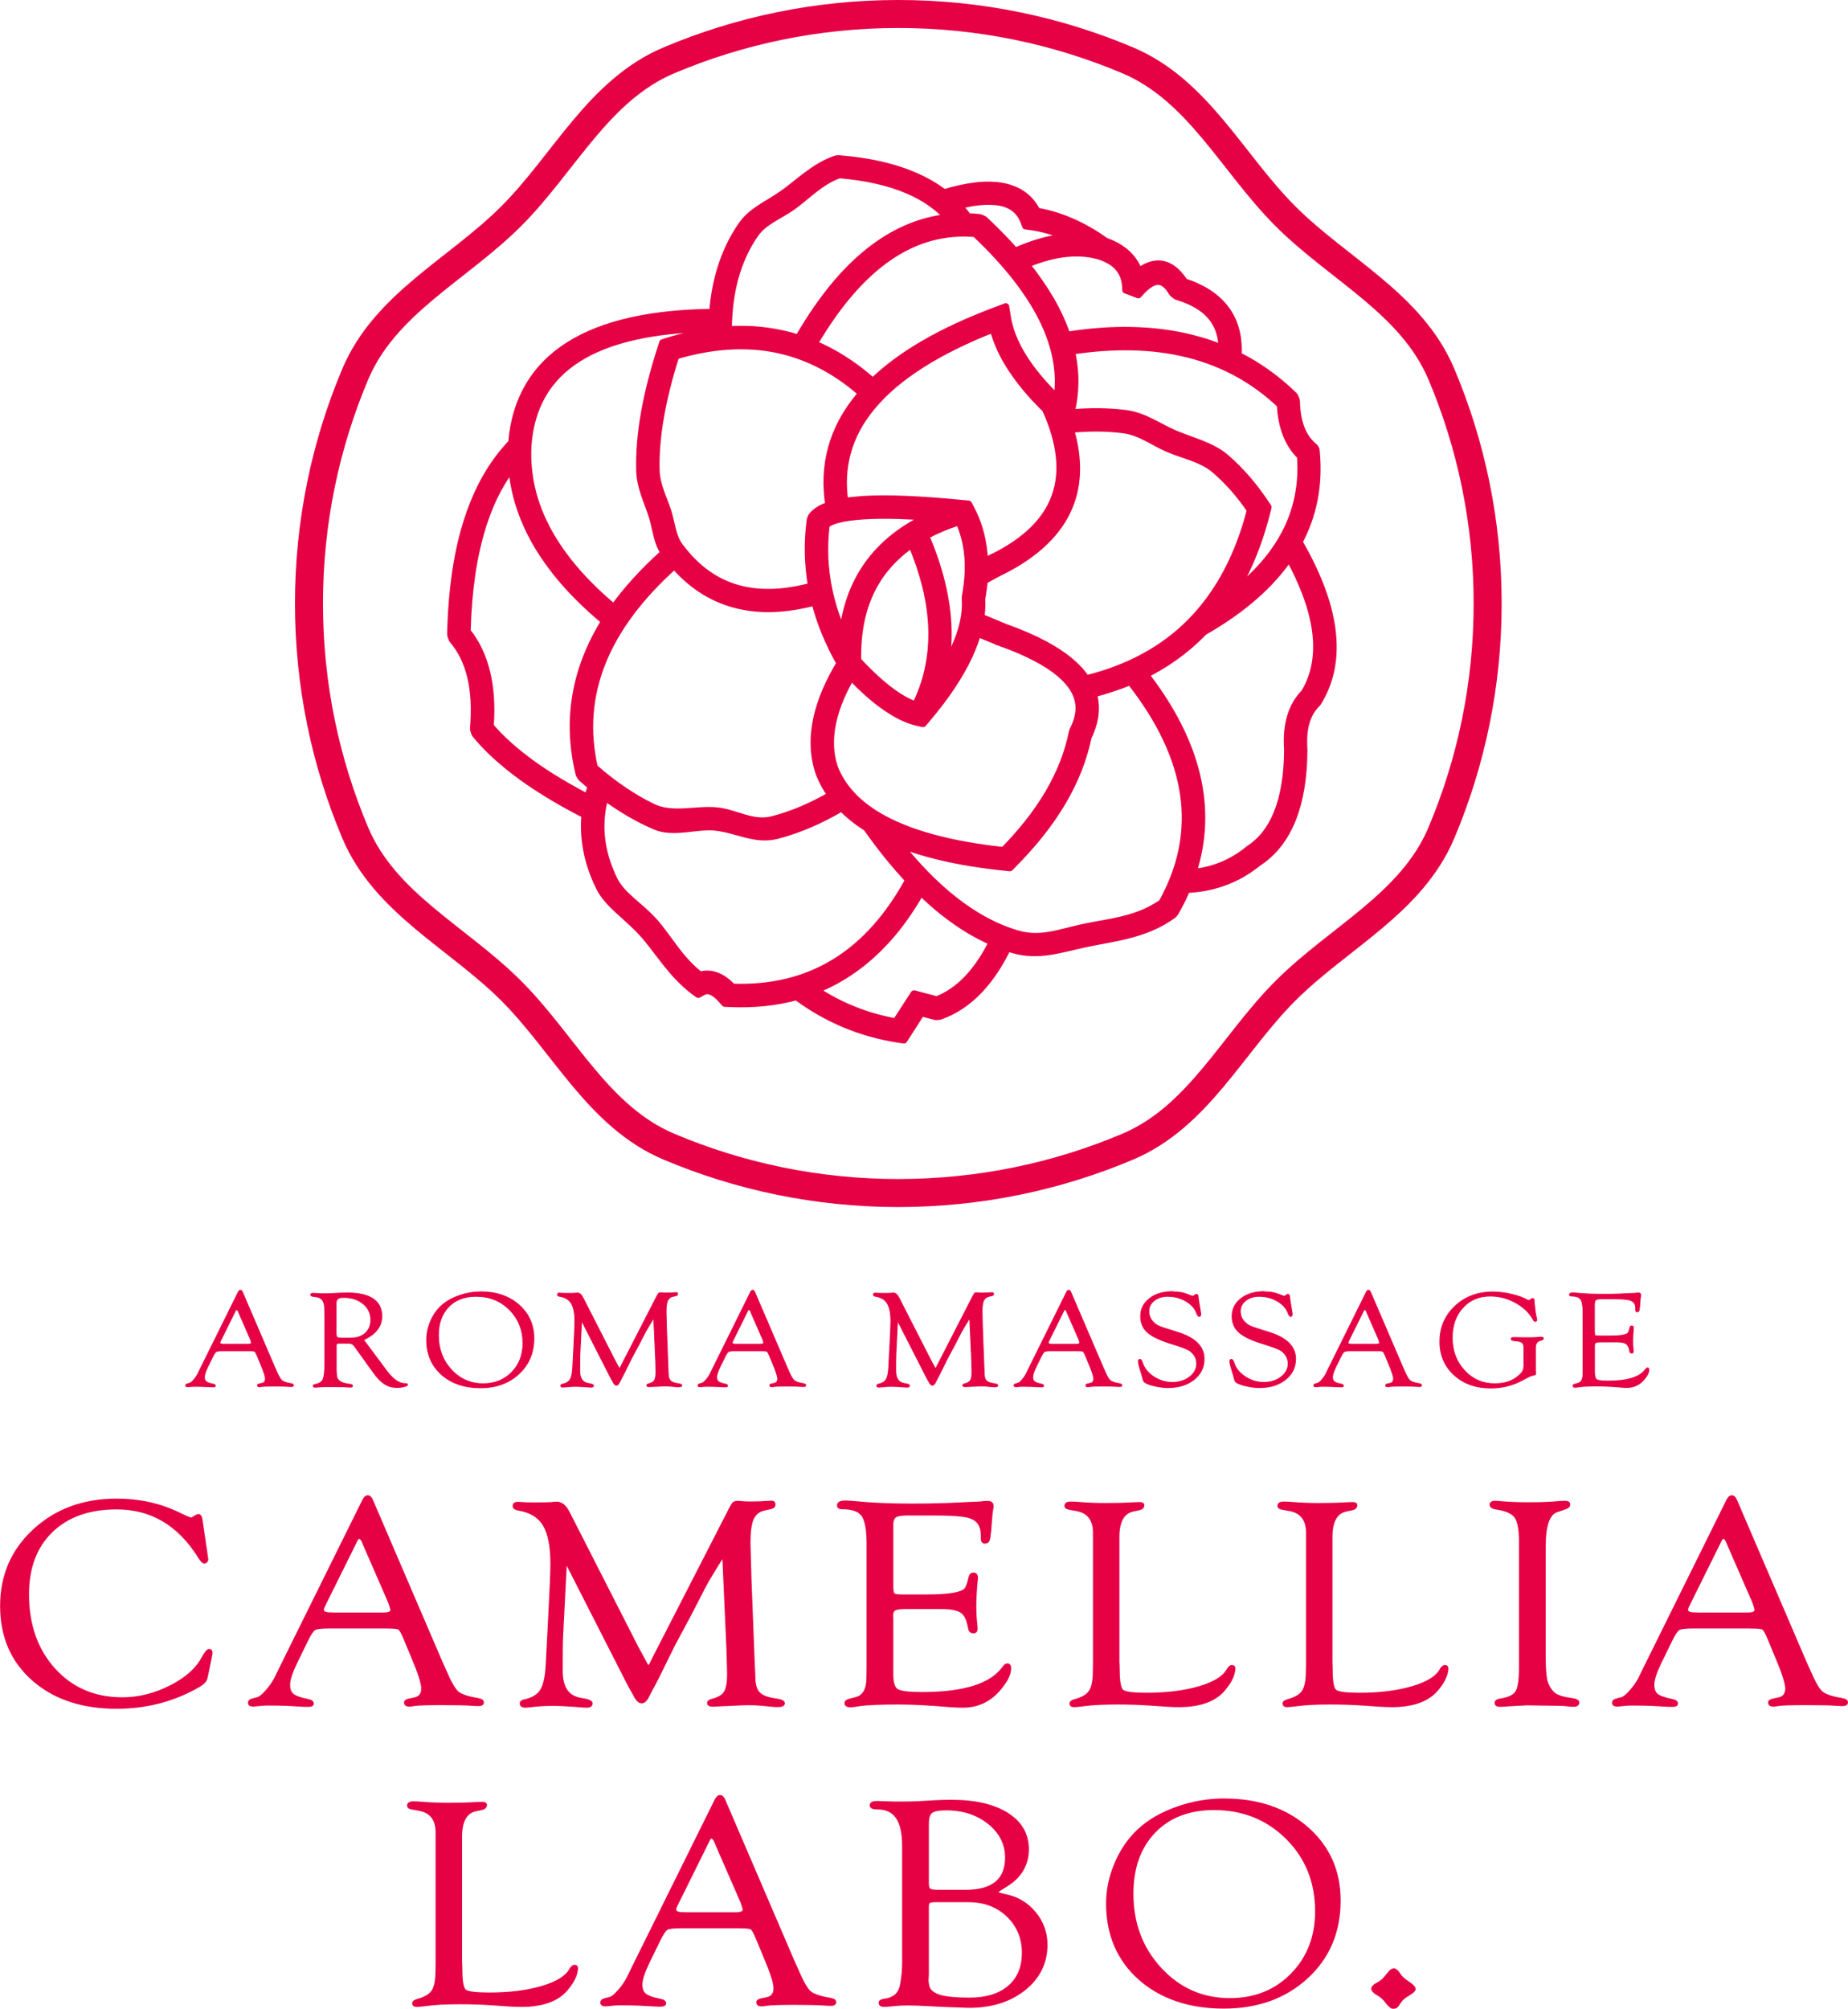
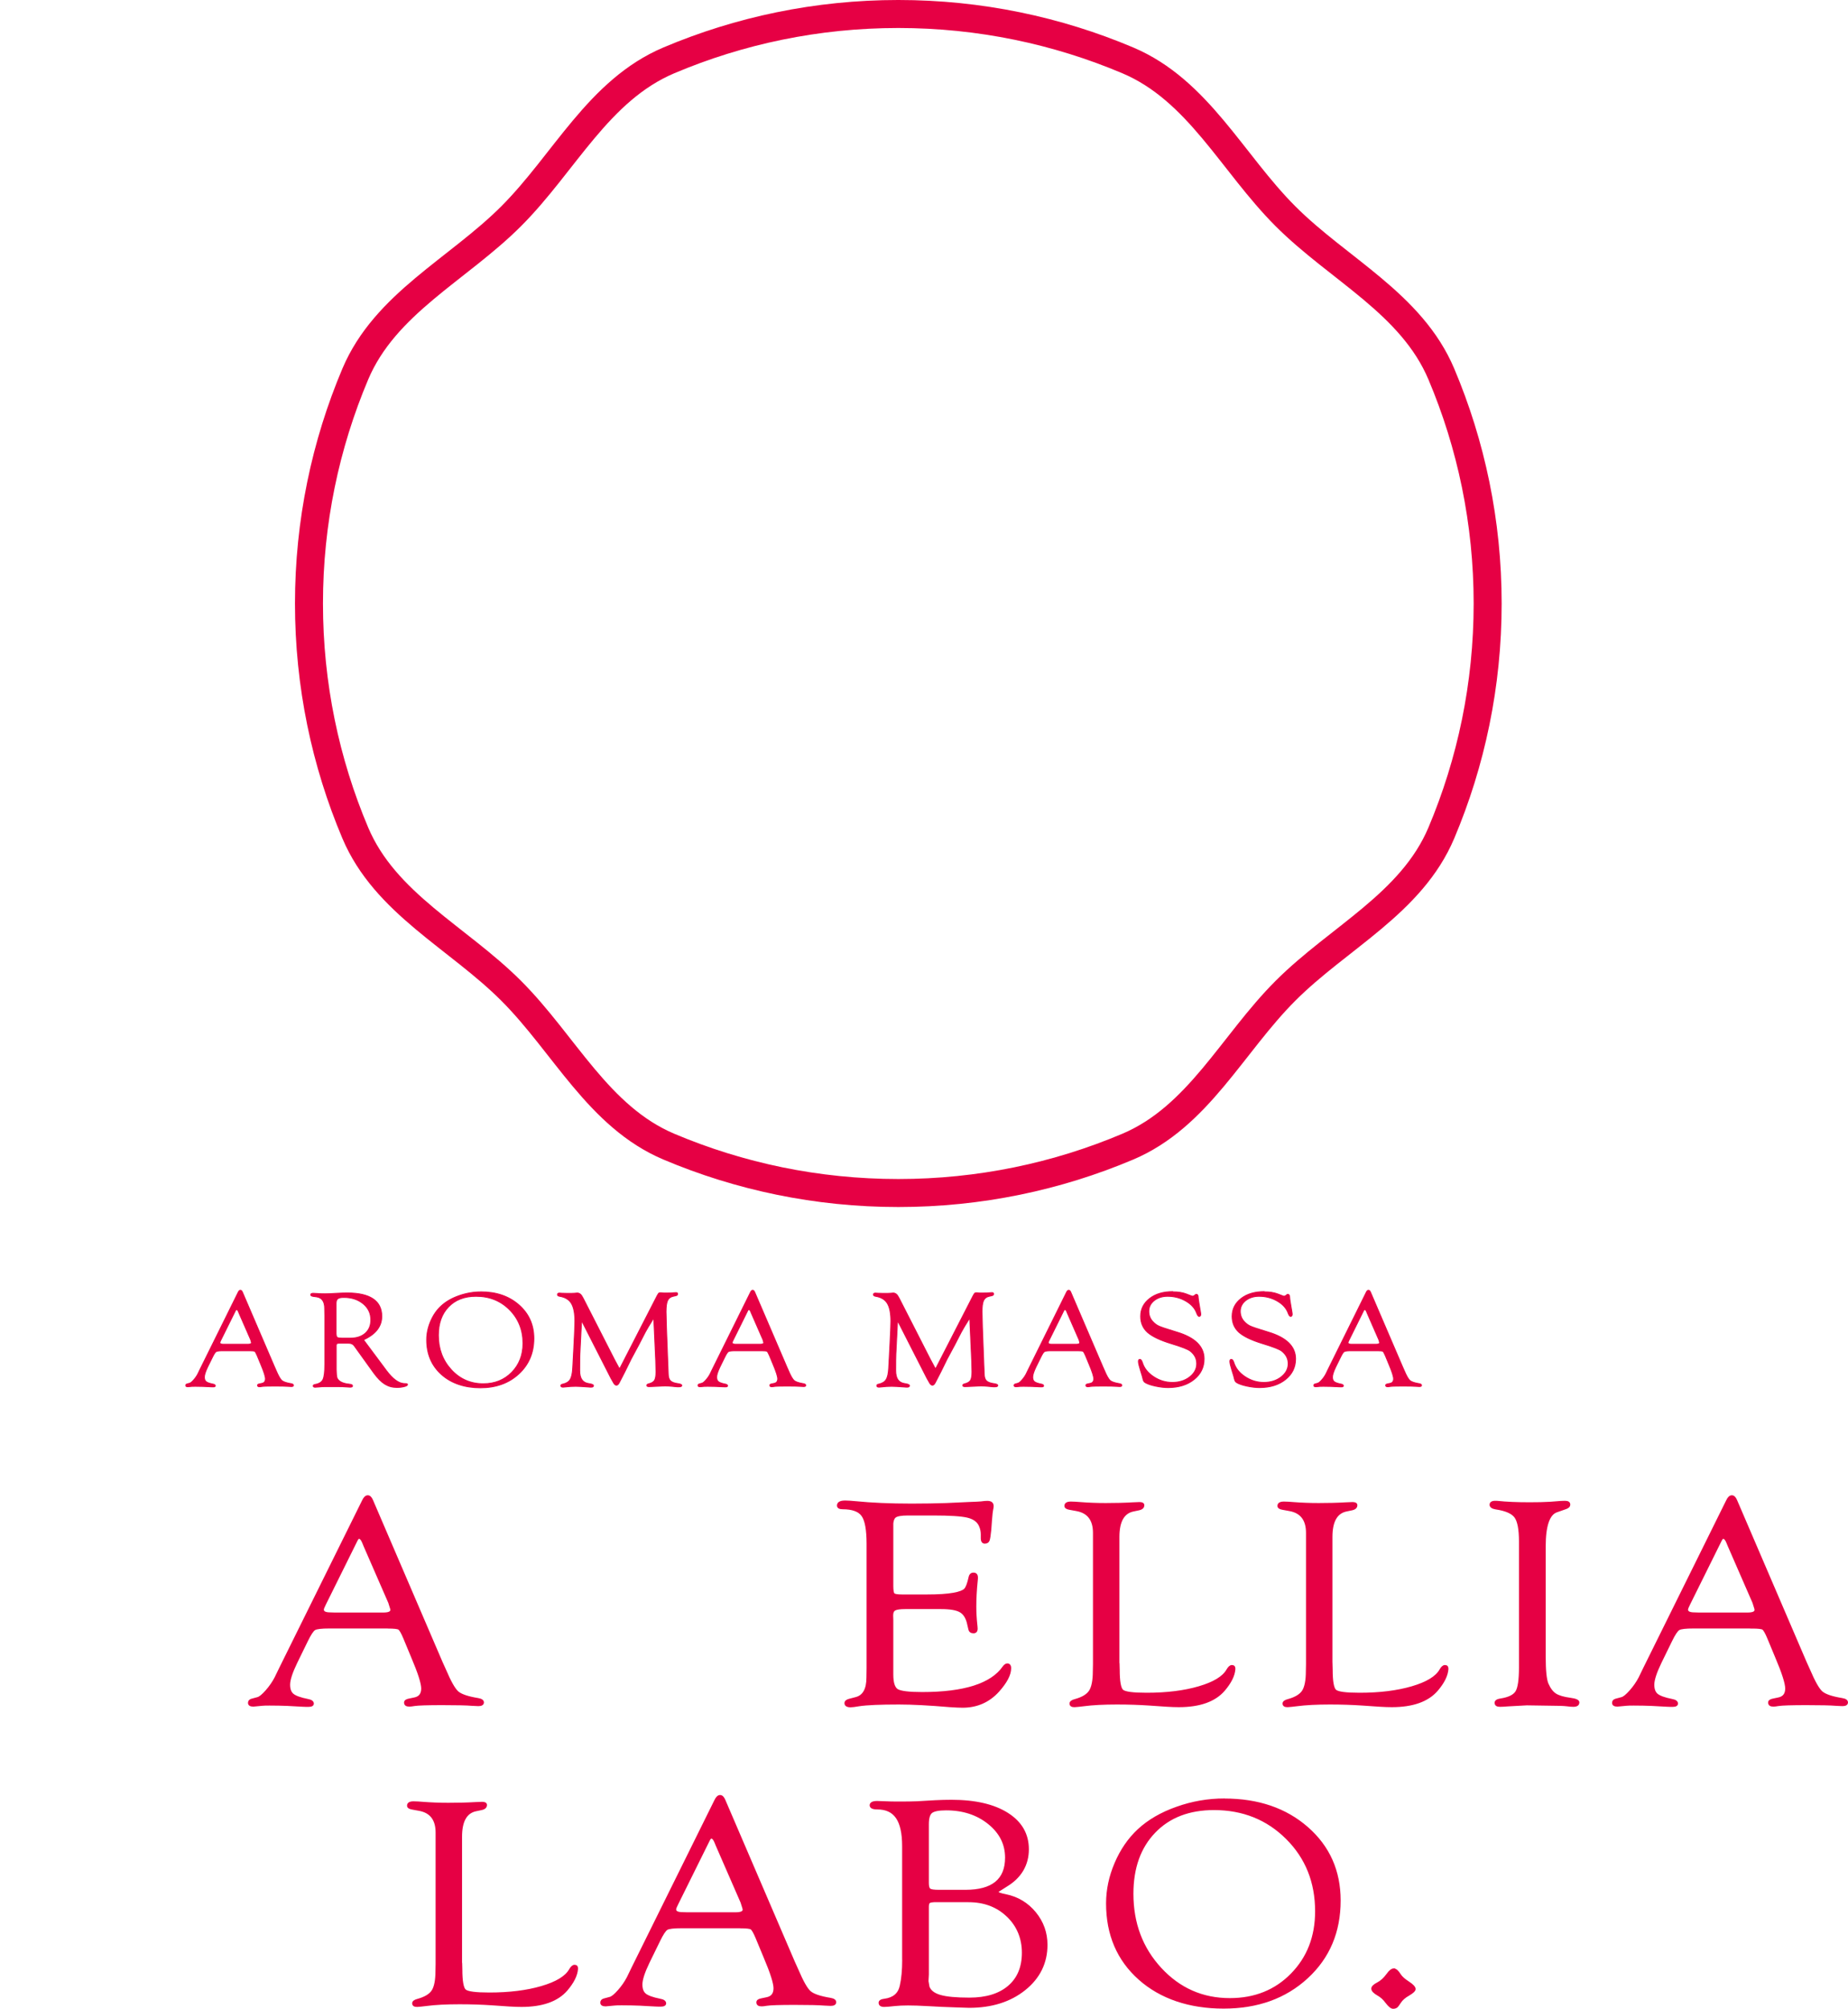
<svg xmlns="http://www.w3.org/2000/svg" id="_イヤー_2" viewBox="0 0 264.06 286.98">
  <defs>
    <style>.cls-1{stroke-width:.29px;}.cls-1,.cls-2,.cls-3{fill:#e60044;}.cls-1,.cls-2,.cls-3,.cls-4{stroke:#e60044;}.cls-1,.cls-2,.cls-4{stroke-miterlimit:10;}.cls-2{stroke-width:.13px;}.cls-3{stroke-linecap:round;stroke-linejoin:round;stroke-width:.99px;}.cls-4{fill:none;stroke-width:4px;}</style>
  </defs>
  <g id="_イヤー_1のコピー">
    <g>
      <g>
-         <path class="cls-1" d="M28.81,217.24l.74,5.03,.07,.52-.07,.21c-.08,.13-.19,.2-.35,.21-.18,.01-.46-.28-.83-.88-2.88-4.57-6.78-6.86-11.7-6.86-3.92,0-7.02,1.1-9.28,3.29s-3.39,5.18-3.39,8.98c0,4.37,1.26,7.94,3.77,10.71,2.52,2.77,5.75,4.15,9.71,4.15,2.31,0,4.58-.56,6.81-1.68,2.23-1.12,3.78-2.48,4.64-4.08,.4-.74,.71-1.12,.92-1.14,.25-.01,.37,.12,.37,.4l-.02,.23-.09,.46-.53,2.57-.09,.38c-.06,.36-.42,.74-1.08,1.13-3.55,2.05-7.46,3.08-11.74,3.08-4.95,0-8.94-1.33-11.97-4-3.03-2.67-4.54-6.18-4.54-10.54s1.57-7.98,4.7-10.86c3.14-2.88,7.07-4.33,11.81-4.33,3.24,0,6.23,.66,8.95,1.99l.92,.44,.37,.15,.39,.13c.08,0,.19-.06,.35-.17,.34-.22,.57-.34,.69-.34,.25,0,.41,.27,.48,.8Z" />
        <path class="cls-1" d="M55.42,232.48h-8.35c-1.14,0-1.84,.08-2.12,.25-.28,.17-.65,.73-1.11,1.68l-1.51,3.09c-.68,1.41-1.02,2.46-1.02,3.15s.18,1.13,.54,1.43c.36,.29,1.07,.55,2.13,.76,.46,.08,.7,.25,.72,.49,.02,.23-.2,.35-.64,.35-.17,0-.43,0-.78-.02l-2.21-.12c-.74-.03-1.59-.05-2.55-.05-.44,0-.79,0-1.03,.03-.78,.08-1.21,.12-1.29,.12-.41,0-.62-.13-.62-.39,0-.23,.13-.38,.39-.45l.85-.23c.31-.08,.72-.42,1.25-1.02,.52-.59,.95-1.21,1.29-1.86l.67-1.38,11.85-23.94c.2-.42,.42-.63,.67-.63s.45,.2,.62,.61l9.92,23.09,.51,1.13c.72,1.69,1.32,2.75,1.8,3.16,.48,.41,1.44,.74,2.91,.98,.48,.08,.71,.25,.69,.51-.02,.23-.23,.35-.65,.35-.14,0-.43-.01-.88-.04-.8-.07-2.22-.1-4.27-.1s-3.47,.04-4.01,.13c-.32,.06-.56,.08-.71,.08-.4,0-.6-.14-.6-.43,0-.22,.19-.36,.58-.43l.72-.15c.77-.14,1.15-.62,1.15-1.43,0-.74-.47-2.22-1.41-4.43l-1.15-2.77c-.32-.77-.58-1.21-.76-1.33-.18-.12-.71-.18-1.57-.18Zm.28-3.38l-3.62-8.3-.18-.44c-.18-.45-.38-.68-.6-.69-.11-.01-.23,.12-.37,.4l-4.5,9.08c-.2,.39-.3,.65-.3,.78,0,.36,.35,.54,1.06,.54l.62,.02h6.96c.77,0,1.15-.17,1.15-.52,0-.1-.04-.26-.12-.48l-.12-.38Z" />
-         <path class="cls-1" d="M103.31,222.31c-1.31,2.08-2.18,3.53-2.61,4.34l-2.06,4-2.36,4.4c-.12,.25-.77,1.56-1.94,3.94-.48,.98-.89,1.78-1.25,2.41-.2,.38-.34,.64-.42,.8-.3,.66-.63,.98-.98,.98s-.72-.34-1.05-1.03c-.06-.13-.28-.51-.65-1.15l-.46-.88-8.67-17.01-.53,10.38c-.05,.85-.07,2.56-.07,5.12s.95,3.82,2.86,4.09c.94,.14,1.41,.34,1.41,.62,0,.32-.22,.47-.67,.47-.29,0-.58-.01-.85-.04-1.72-.14-3.05-.21-3.98-.21-1.12,0-2.19,.06-3.22,.19-.31,.04-.54,.06-.71,.06-.46,0-.69-.15-.69-.45,0-.23,.18-.38,.55-.45,1.12-.24,1.91-.71,2.35-1.43,.45-.71,.72-1.93,.81-3.65l.32-6.08c.23-4.41,.35-7.19,.35-8.35,0-2.49-.36-4.33-1.08-5.53-.72-1.2-1.93-1.93-3.62-2.21-.46-.07-.69-.24-.69-.51,0-.3,.19-.45,.58-.45,.14,0,.39,.01,.76,.04,.21,.03,.74,.04,1.57,.04,1.26,0,2.06-.01,2.4-.04,.35-.04,.64-.06,.85-.06,.66,0,1.21,.44,1.66,1.32l.25,.48,9.61,18.85,1.18,2.16c.17,.36,.29,.55,.37,.55,.09,0,.21-.13,.35-.4l.28-.57,.21-.42,10.83-21.11c.23-.45,.4-.72,.52-.83,.12-.1,.32-.16,.61-.16,.12,0,.46,.03,1.01,.08,.2,.01,.45,.02,.76,.02,.97,0,1.74-.03,2.33-.08,.28-.01,.5-.03,.67-.04,.31-.01,.46,.12,.46,.41,0,.26-.15,.42-.46,.49l-.99,.23c-.78,.17-1.33,.61-1.65,1.31-.32,.71-.47,1.87-.47,3.48l.14,5.06,.44,11.4,.12,2.65c0,1.06,.22,1.83,.65,2.29,.43,.46,1.21,.77,2.35,.92,.81,.11,1.22,.29,1.22,.55,0,.27-.28,.41-.85,.41-.17,0-.36,0-.58-.02l-1.79-.17c-.6-.06-1.24-.08-1.93-.08-.48,0-1.23,.03-2.25,.09-1.6,.08-2.52,.12-2.76,.12-.45,0-.67-.12-.67-.37,0-.22,.19-.37,.58-.47,.91-.22,1.51-.59,1.82-1.09,.31-.5,.46-1.39,.46-2.64l-.09-3.42-.6-13.33Z" />
        <path class="cls-1" d="M127.5,218.08v8.46c0,.65,.07,1.04,.2,1.17,.13,.13,.53,.2,1.19,.2h3.55c1.61,0,2.89-.08,3.83-.25,.83-.15,1.37-.36,1.61-.61,.25-.25,.47-.84,.67-1.76,.08-.35,.28-.52,.59-.5,.3,.01,.45,.2,.45,.56,0,.1,0,.25-.03,.46-.14,1.35-.2,2.59-.2,3.7,0,.85,.05,1.69,.14,2.53,.03,.28,.05,.48,.05,.61,0,.35-.15,.52-.45,.52-.33,0-.53-.15-.59-.46l-.14-.59c-.18-.94-.55-1.57-1.1-1.91-.55-.34-1.49-.5-2.81-.5h-5.09c-.75,0-1.25,.07-1.51,.21s-.38,.42-.38,.84l.02,.69v7.73c0,1.19,.23,1.93,.7,2.23,.47,.29,1.65,.44,3.56,.44,6.03,0,9.91-1.24,11.63-3.71,.17-.24,.35-.36,.52-.38,.28-.01,.43,.17,.43,.54,0,.91-.56,1.98-1.68,3.24-1.35,1.5-3.06,2.26-5.12,2.26-.45,0-1.05-.03-1.8-.08-2.94-.25-5.37-.38-7.29-.38-2.69,0-4.59,.08-5.7,.25-.58,.1-.98,.15-1.2,.15-.49,0-.74-.15-.74-.45,0-.23,.2-.4,.6-.49l.88-.23c1.11-.28,1.66-1.26,1.66-2.94l.02-1.36v-17.74c0-2-.24-3.35-.73-4.04-.48-.69-1.43-1.04-2.83-1.04-.45,0-.67-.13-.67-.39,0-.38,.35-.57,1.04-.57,.38,0,.9,.04,1.54,.1,2.2,.22,4.84,.34,7.93,.34,1.88,0,3.54-.03,4.98-.08l3.27-.15c.91-.03,1.46-.06,1.66-.08,.42-.06,.72-.08,.92-.08,.51,0,.76,.2,.76,.61,0,.12-.02,.29-.07,.48-.05,.2-.11,.75-.18,1.67l-.09,1.23c-.08,.81-.16,1.31-.24,1.51-.08,.2-.25,.31-.52,.32-.3,.01-.45-.2-.45-.63v-.54c0-.45-.09-.87-.28-1.28-.29-.63-.88-1.05-1.77-1.26-.89-.21-2.52-.31-4.9-.31h-3.61c-.95,0-1.57,.11-1.84,.33-.28,.22-.41,.7-.41,1.44Z" />
        <path class="cls-1" d="M159.83,237.78l.02,.73c0,1.68,.18,2.67,.53,2.98,.35,.31,1.51,.46,3.46,.46,2.88,0,5.38-.31,7.49-.93,2.12-.62,3.47-1.44,4.05-2.46,.22-.38,.43-.57,.65-.57,.25,0,.36,.14,.35,.42-.06,.92-.56,1.93-1.5,3.03-1.32,1.52-3.47,2.28-6.44,2.28-.49,0-1.06-.02-1.71-.06l-2.49-.17c-1.46-.1-3.01-.15-4.64-.15-1.89,0-3.48,.08-4.76,.25-.54,.07-.97,.11-1.29,.13-.38,.01-.58-.11-.58-.37,0-.22,.21-.38,.63-.49,1.07-.29,1.78-.72,2.15-1.29,.36-.57,.55-1.52,.55-2.87l.02-.97v-18.77c0-1.86-.83-2.95-2.49-3.25l-1.04-.19c-.37-.07-.55-.2-.55-.41,0-.31,.26-.47,.78-.47,.35,0,.84,.03,1.45,.08,1.04,.08,2.22,.13,3.52,.13,1.41,0,2.69-.03,3.84-.1,.58-.03,.91-.04,.99-.04,.37,0,.55,.1,.55,.31,0,.3-.22,.5-.67,.59l-.81,.17c-1.38,.31-2.08,1.56-2.08,3.76v18.25Z" />
        <path class="cls-1" d="M190.26,237.78l.02,.73c0,1.68,.18,2.67,.53,2.98,.35,.31,1.51,.46,3.46,.46,2.88,0,5.38-.31,7.5-.93s3.47-1.44,4.05-2.46c.21-.38,.43-.57,.65-.57,.25,0,.36,.14,.35,.42-.06,.92-.56,1.93-1.5,3.03-1.32,1.52-3.47,2.28-6.44,2.28-.49,0-1.06-.02-1.71-.06l-2.49-.17c-1.46-.1-3.01-.15-4.64-.15-1.89,0-3.48,.08-4.76,.25-.54,.07-.97,.11-1.29,.13-.38,.01-.58-.11-.58-.37,0-.22,.21-.38,.63-.49,1.07-.29,1.78-.72,2.15-1.29,.36-.57,.55-1.52,.55-2.87l.02-.97v-18.77c0-1.86-.83-2.95-2.49-3.25l-1.04-.19c-.37-.07-.55-.2-.55-.41,0-.31,.26-.47,.78-.47,.35,0,.84,.03,1.45,.08,1.04,.08,2.22,.13,3.52,.13,1.41,0,2.69-.03,3.84-.1,.58-.03,.91-.04,.99-.04,.37,0,.55,.1,.55,.31,0,.3-.22,.5-.67,.59l-.81,.17c-1.38,.31-2.08,1.56-2.08,3.76v18.25Z" />
        <path class="cls-1" d="M220.72,220.92v15.72c0,1.96,.13,3.26,.39,3.89,.31,.71,.69,1.22,1.14,1.51,.45,.29,1.16,.5,2.13,.63,.77,.1,1.15,.27,1.15,.51,0,.33-.24,.49-.71,.49-.23,0-.52-.02-.88-.07-.48-.06-1.29-.09-2.44-.09l-3.34-.05-2.72,.15c-.45,.04-.81,.06-1.11,.06-.42,0-.62-.14-.62-.43,0-.25,.24-.4,.71-.47,1.17-.18,1.92-.55,2.26-1.1,.34-.55,.51-1.72,.51-3.5v-17.97c0-1.74-.22-2.9-.66-3.51-.44-.6-1.37-1.01-2.8-1.22-.48-.08-.72-.25-.74-.49-.02-.3,.21-.45,.67-.45,.12,0,.26,0,.42,.02,1.12,.12,2.61,.19,4.47,.19,1.14,0,2.11-.02,2.93-.07l1.55-.12c.29-.02,.48-.02,.58-.02,.42,0,.62,.13,.62,.39s-.2,.43-.6,.55l-1.2,.42c-1.14,.39-1.71,2.07-1.71,5.02Z" />
        <path class="cls-1" d="M250.35,232.48h-8.35c-1.14,0-1.84,.08-2.12,.25-.28,.17-.65,.73-1.11,1.68l-1.51,3.09c-.68,1.41-1.02,2.46-1.02,3.15s.18,1.13,.54,1.43c.36,.29,1.07,.55,2.13,.76,.46,.08,.7,.25,.71,.49,.02,.23-.2,.35-.64,.35-.17,0-.43,0-.78-.02l-2.21-.12c-.74-.03-1.59-.05-2.55-.05-.44,0-.79,0-1.04,.03-.78,.08-1.21,.12-1.29,.12-.41,0-.62-.13-.62-.39,0-.23,.13-.38,.39-.45l.85-.23c.31-.08,.72-.42,1.25-1.02,.52-.59,.95-1.21,1.29-1.86l.67-1.38,11.85-23.94c.2-.42,.42-.63,.67-.63s.45,.2,.62,.61l9.92,23.09,.51,1.13c.72,1.69,1.32,2.75,1.8,3.16,.48,.41,1.44,.74,2.91,.98,.48,.08,.71,.25,.69,.51-.02,.23-.23,.35-.65,.35-.14,0-.43-.01-.88-.04-.8-.07-2.22-.1-4.27-.1s-3.47,.04-4.01,.13c-.32,.06-.56,.08-.71,.08-.4,0-.6-.14-.6-.43,0-.22,.19-.36,.58-.43l.71-.15c.77-.14,1.15-.62,1.15-1.43,0-.74-.47-2.22-1.41-4.43l-1.15-2.77c-.32-.77-.58-1.21-.76-1.33s-.71-.18-1.57-.18Zm.28-3.38l-3.62-8.3-.18-.44c-.18-.45-.38-.68-.6-.69-.11-.01-.23,.12-.37,.4l-4.5,9.08c-.2,.39-.3,.65-.3,.78,0,.36,.35,.54,1.06,.54l.62,.02h6.96c.77,0,1.15-.17,1.15-.52,0-.1-.04-.26-.12-.48l-.12-.38Z" />
        <path class="cls-1" d="M65.9,280.6l.02,.73c0,1.68,.18,2.67,.53,2.98,.35,.31,1.51,.46,3.46,.46,2.88,0,5.38-.31,7.49-.93,2.12-.62,3.47-1.44,4.05-2.46,.22-.38,.43-.57,.65-.57,.25,0,.36,.14,.35,.42-.06,.92-.56,1.93-1.5,3.03-1.32,1.52-3.47,2.28-6.44,2.28-.49,0-1.06-.02-1.71-.06l-2.49-.17c-1.46-.1-3.01-.15-4.64-.15-1.89,0-3.48,.08-4.76,.25-.54,.07-.97,.11-1.29,.13-.38,.01-.58-.11-.58-.37,0-.22,.21-.38,.63-.49,1.07-.29,1.78-.72,2.15-1.29,.36-.57,.55-1.52,.55-2.87l.02-.97v-18.77c0-1.86-.83-2.95-2.49-3.25l-1.04-.19c-.37-.07-.55-.2-.55-.41,0-.31,.26-.47,.78-.47,.35,0,.84,.03,1.45,.08,1.04,.08,2.22,.13,3.52,.13,1.41,0,2.69-.03,3.84-.1,.58-.03,.91-.04,.99-.04,.37,0,.55,.1,.55,.31,0,.3-.22,.5-.67,.59l-.81,.17c-1.38,.31-2.08,1.56-2.08,3.76v18.25Z" />
        <path class="cls-1" d="M105.76,275.3h-8.35c-1.14,0-1.84,.08-2.12,.25-.28,.17-.65,.73-1.11,1.68l-1.51,3.09c-.68,1.41-1.02,2.46-1.02,3.15s.18,1.13,.54,1.43c.36,.29,1.07,.55,2.13,.76,.46,.08,.7,.25,.72,.49,.02,.23-.2,.35-.64,.35-.17,0-.43,0-.78-.02l-2.21-.12c-.74-.03-1.59-.05-2.55-.05-.44,0-.79,0-1.03,.03-.78,.08-1.21,.12-1.29,.12-.41,0-.62-.13-.62-.39,0-.23,.13-.38,.39-.45l.85-.23c.31-.08,.72-.42,1.25-1.02,.52-.59,.95-1.21,1.29-1.86l.67-1.38,11.85-23.94c.2-.42,.42-.63,.67-.63s.45,.2,.62,.61l9.92,23.09,.51,1.13c.72,1.69,1.32,2.75,1.8,3.16,.48,.41,1.44,.74,2.91,.98,.48,.08,.71,.25,.69,.51-.02,.23-.23,.35-.65,.35-.14,0-.43-.01-.88-.04-.8-.07-2.22-.1-4.27-.1s-3.47,.04-4.01,.13c-.32,.06-.56,.08-.71,.08-.4,0-.6-.14-.6-.43,0-.22,.19-.36,.58-.43l.72-.15c.77-.14,1.15-.62,1.15-1.43,0-.74-.47-2.22-1.41-4.43l-1.15-2.77c-.32-.77-.58-1.21-.76-1.33-.18-.12-.71-.18-1.57-.18Zm.28-3.38l-3.62-8.3-.18-.44c-.18-.45-.38-.68-.6-.69-.11-.01-.23,.12-.37,.4l-4.5,9.08c-.2,.39-.3,.65-.3,.78,0,.36,.35,.54,1.06,.54l.62,.02h6.96c.77,0,1.15-.17,1.15-.52,0-.1-.04-.26-.12-.48l-.12-.38Z" />
        <path class="cls-1" d="M129.05,279.93v-16.21c0-1.85-.3-3.21-.9-4.08-.6-.88-1.53-1.31-2.79-1.31-.63,0-.95-.15-.95-.45s.31-.47,.92-.47c.12,0,.51,.01,1.18,.04,.46,.03,1.1,.04,1.91,.04,1.14,0,2.01-.01,2.63-.04l2.58-.15c.81-.04,1.58-.06,2.31-.06,3.4,0,6.07,.62,8.01,1.85,1.94,1.23,2.92,2.92,2.92,5.08s-1.01,3.95-3.04,5.18l-.99,.63c-.23,.13-.34,.23-.32,.31,.02,.14,.42,.29,1.2,.44,1.69,.35,3.08,1.19,4.17,2.51,1.09,1.33,1.64,2.85,1.64,4.57,0,2.57-1.04,4.69-3.12,6.36-2.08,1.67-4.73,2.5-7.94,2.5l-1.78-.06-2.14-.08-1.87-.1c-1.23-.07-2.21-.1-2.93-.1s-1.34,.03-1.84,.08c-.74,.08-1.26,.13-1.57,.13-.43,0-.65-.15-.65-.45,0-.23,.23-.38,.69-.43,1.31-.17,2.08-.83,2.33-1.97,.23-1.01,.35-2.25,.35-3.74Zm4.8-8.36c-.55,0-.9,.05-1.05,.14s-.22,.31-.22,.66v9.67l-.05,.96,.14,.82c.22,.6,.77,1.03,1.67,1.29,.9,.26,2.29,.39,4.17,.39,2.42,0,4.3-.58,5.64-1.73,1.34-1.15,2.01-2.76,2.01-4.83s-.74-3.88-2.21-5.27c-1.47-1.4-3.32-2.09-5.56-2.09h-4.55Zm.3-1.47h3.81c3.87,0,5.8-1.58,5.8-4.74,0-1.94-.82-3.58-2.47-4.91-1.65-1.33-3.68-1.99-6.1-1.99-1.06,0-1.76,.14-2.1,.41-.34,.27-.51,.84-.51,1.71v8.41c0,.49,.09,.8,.27,.92,.18,.13,.61,.19,1.31,.19Z" />
        <path class="cls-1" d="M174.96,257.06c4.81,0,8.76,1.35,11.84,4.05,3.08,2.7,4.62,6.16,4.62,10.38,0,4.47-1.55,8.14-4.66,11-3.11,2.86-7.08,4.29-11.92,4.29s-8.98-1.37-12.05-4.11c-3.07-2.74-4.6-6.33-4.6-10.77,0-1.93,.4-3.84,1.21-5.73s1.89-3.47,3.26-4.75c1.44-1.34,3.27-2.41,5.49-3.19,2.21-.79,4.48-1.18,6.8-1.18Zm-1.49,1.36c-3.57,0-6.41,1.09-8.51,3.28-2.1,2.18-3.15,5.12-3.15,8.82,0,4.23,1.34,7.79,4.03,10.7,2.69,2.9,5.98,4.35,9.89,4.35,3.57,0,6.52-1.18,8.84-3.55,2.32-2.37,3.49-5.36,3.49-8.99,0-4.17-1.39-7.65-4.18-10.43-2.79-2.78-6.26-4.18-10.41-4.18Z" />
        <path class="cls-1" d="M199.19,281.34c.25,0,.53,.26,.85,.77,.23,.35,.63,.7,1.19,1.06,.6,.39,.9,.71,.9,.96,0,.21-.28,.48-.85,.81-.57,.32-.97,.67-1.22,1.06l-.32,.46c-.15,.24-.38,.35-.67,.35-.25,0-.57-.26-.96-.77-.35-.49-.76-.86-1.22-1.11-.54-.31-.8-.59-.8-.86,0-.24,.25-.49,.76-.75s.96-.68,1.38-1.25c.35-.5,.67-.75,.96-.75Z" />
      </g>
      <g>
        <path class="cls-2" d="M35.7,192.95h-3.84c-.52,0-.85,.04-.98,.12-.13,.08-.3,.34-.51,.77l-.7,1.42c-.31,.65-.47,1.14-.47,1.45s.08,.52,.25,.66c.17,.14,.49,.25,.98,.35,.21,.04,.32,.11,.33,.23,0,.11-.09,.16-.3,.16-.08,0-.2,0-.36-.01l-1.02-.05c-.34-.01-.73-.02-1.18-.02-.2,0-.36,0-.48,.01-.36,.04-.56,.05-.59,.05-.19,0-.29-.06-.29-.18,0-.11,.06-.17,.18-.21l.39-.11c.14-.04,.33-.19,.57-.47,.24-.27,.44-.56,.59-.85l.31-.64,5.46-11.03c.09-.19,.19-.29,.31-.29s.21,.09,.29,.28l4.57,10.64,.23,.52c.33,.78,.61,1.27,.83,1.46,.22,.19,.67,.34,1.34,.45,.22,.04,.33,.12,.32,.24,0,.11-.11,.16-.3,.16-.06,0-.2,0-.4-.02-.37-.03-1.02-.05-1.97-.05s-1.6,.02-1.85,.06c-.15,.03-.26,.04-.33,.04-.18,0-.28-.07-.28-.2,0-.1,.09-.17,.27-.2l.33-.07c.35-.06,.53-.28,.53-.66,0-.34-.22-1.02-.65-2.04l-.53-1.28c-.15-.35-.27-.56-.35-.61s-.33-.08-.72-.08Zm.13-1.55l-1.67-3.82-.08-.2c-.08-.21-.18-.31-.28-.32-.05,0-.11,.05-.17,.18l-2.07,4.18c-.09,.18-.14,.3-.14,.36,0,.17,.16,.25,.49,.25h3.49c.35,0,.53-.07,.53-.23,0-.04-.02-.12-.05-.22l-.05-.17Z" />
        <path class="cls-2" d="M51.92,191.37l2.93,3.93,.34,.46c.91,1.21,1.74,1.83,2.51,1.88l.34,.02c.13,0,.19,.05,.18,.14,0,.1-.16,.19-.47,.27-.31,.08-.66,.12-1.05,.12-.64,0-1.21-.16-1.72-.48-.51-.32-1.02-.84-1.55-1.56l-2.64-3.67-.15-.21c-.17-.26-.45-.4-.83-.4h-1.41l-.23,.04c-.08,.04-.13,.15-.13,.31v3.41c.01,.56,.04,.93,.1,1.14,.06,.2,.2,.39,.43,.55,.3,.22,.78,.36,1.41,.42,.25,.03,.39,.1,.39,.22,.01,.13-.1,.19-.35,.19-.1,0-.31-.01-.63-.04-.29-.03-.74-.04-1.35-.04h-1.57c-.24,0-.53,.01-.87,.05-.28,.03-.47,.04-.57,.04-.18,0-.27-.07-.27-.2,0-.09,.09-.16,.27-.19,.57-.1,.94-.33,1.12-.7,.18-.37,.27-1.1,.27-2.19v-6.94l-.02-1.01c0-1.01-.39-1.57-1.16-1.68l-.5-.07c-.23-.04-.34-.11-.34-.23,0-.13,.12-.2,.36-.2,.06,0,.3,.01,.74,.04,.25,.02,.57,.03,.95,.03,.33,0,.88-.02,1.67-.07,.57-.03,1.07-.05,1.5-.05,1.63,0,2.86,.28,3.69,.84,.83,.56,1.24,1.39,1.24,2.49,0,1.45-.87,2.57-2.62,3.36Zm-3.12-.21h1.2c.93,0,1.66-.23,2.19-.7s.8-1.1,.8-1.91c0-.94-.36-1.71-1.09-2.31s-1.65-.91-2.77-.91c-.42,0-.71,.06-.87,.19s-.24,.35-.24,.68v4.25c.01,.3,.05,.5,.14,.58,.09,.08,.3,.12,.62,.12Z" />
        <path class="cls-2" d="M68.7,184.54c2.22,0,4.03,.62,5.45,1.87,1.42,1.25,2.13,2.84,2.13,4.78,0,2.06-.72,3.75-2.15,5.07-1.43,1.32-3.26,1.98-5.49,1.98s-4.14-.63-5.55-1.89c-1.41-1.26-2.12-2.91-2.12-4.96,0-.89,.19-1.77,.56-2.64,.37-.87,.87-1.6,1.5-2.18,.67-.62,1.51-1.11,2.53-1.47,1.02-.36,2.06-.55,3.13-.55Zm-.69,.63c-1.64,0-2.95,.5-3.92,1.51-.97,1.01-1.45,2.36-1.45,4.06,0,1.95,.62,3.59,1.85,4.93s2.76,2,4.56,2c1.64,0,3-.54,4.07-1.63,1.07-1.09,1.61-2.47,1.61-4.14,0-1.92-.64-3.52-1.92-4.81-1.28-1.28-2.88-1.92-4.79-1.92Z" />
        <path class="cls-2" d="M93.42,188.26c-.6,.96-1,1.62-1.2,2l-.95,1.84-1.09,2.03c-.06,.12-.35,.72-.89,1.81-.22,.45-.41,.82-.57,1.11-.09,.17-.16,.3-.19,.37-.14,.3-.29,.45-.45,.45s-.33-.16-.48-.47c-.03-.06-.13-.23-.3-.53l-.21-.41-3.99-7.83-.24,4.78c-.02,.39-.03,1.18-.03,2.36s.44,1.76,1.32,1.88c.43,.06,.65,.16,.65,.28,0,.14-.1,.22-.31,.22-.13,0-.26,0-.39-.02-.79-.06-1.4-.1-1.83-.1-.52,0-1.01,.03-1.48,.09-.14,.02-.25,.03-.33,.03-.21,0-.32-.07-.32-.21,0-.11,.08-.18,.25-.21,.52-.11,.88-.33,1.08-.66,.21-.33,.33-.89,.37-1.68l.15-2.8c.11-2.03,.16-3.31,.16-3.85,0-1.15-.17-2-.5-2.55-.33-.55-.89-.89-1.67-1.02-.21-.03-.32-.11-.32-.24,0-.14,.09-.21,.27-.21,.06,0,.18,0,.35,.02,.1,.01,.34,.02,.72,.02,.58,0,.95,0,1.1-.02,.16-.02,.29-.03,.39-.03,.3,0,.56,.2,.76,.61l.12,.22,4.43,8.68,.54,1c.08,.17,.13,.25,.17,.25,.04,0,.1-.06,.16-.18l.13-.26,.1-.19,4.99-9.72c.11-.21,.19-.33,.24-.38,.05-.05,.15-.07,.28-.07,.06,0,.21,.01,.47,.04,.09,0,.21,0,.35,0,.45,0,.8-.01,1.07-.04,.13,0,.23-.01,.31-.02,.14,0,.21,.06,.21,.19,0,.12-.07,.2-.21,.23l-.46,.11c-.36,.08-.61,.28-.76,.6-.15,.33-.22,.86-.22,1.6l.06,2.33,.2,5.25,.05,1.22c0,.49,.1,.84,.3,1.05,.2,.21,.56,.35,1.08,.42,.38,.05,.56,.14,.56,.26s-.13,.19-.39,.19c-.08,0-.17,0-.27,0l-.83-.08c-.28-.03-.57-.04-.89-.04-.22,0-.57,.01-1.04,.04-.73,.04-1.16,.05-1.27,.05-.21,0-.31-.06-.31-.17,0-.1,.09-.17,.27-.22,.42-.1,.7-.27,.84-.5,.14-.23,.21-.64,.21-1.22l-.04-1.58-.28-6.14Z" />
        <path class="cls-2" d="M108.9,192.95h-3.84c-.52,0-.85,.04-.98,.12-.13,.08-.3,.34-.51,.77l-.7,1.42c-.31,.65-.47,1.14-.47,1.45s.08,.52,.25,.66c.17,.14,.49,.25,.98,.35,.21,.04,.32,.11,.33,.23,0,.11-.09,.16-.3,.16-.08,0-.2,0-.36-.01l-1.02-.05c-.34-.01-.73-.02-1.18-.02-.2,0-.36,0-.48,.01-.36,.04-.56,.05-.59,.05-.19,0-.29-.06-.29-.18,0-.11,.06-.17,.18-.21l.39-.11c.14-.04,.33-.19,.57-.47,.24-.27,.44-.56,.59-.85l.31-.64,5.46-11.03c.09-.19,.19-.29,.31-.29s.21,.09,.29,.28l4.57,10.64,.23,.52c.33,.78,.61,1.27,.83,1.46,.22,.19,.67,.34,1.34,.45,.22,.04,.33,.12,.32,.24,0,.11-.11,.16-.3,.16-.06,0-.2,0-.4-.02-.37-.03-1.02-.05-1.97-.05s-1.6,.02-1.85,.06c-.15,.03-.26,.04-.33,.04-.18,0-.28-.07-.28-.2,0-.1,.09-.17,.27-.2l.33-.07c.35-.06,.53-.28,.53-.66,0-.34-.22-1.02-.65-2.04l-.53-1.28c-.15-.35-.27-.56-.35-.61s-.33-.08-.72-.08Zm.13-1.55l-1.67-3.82-.08-.2c-.08-.21-.18-.31-.28-.32-.05,0-.11,.05-.17,.18l-2.07,4.18c-.09,.18-.14,.3-.14,.36,0,.17,.16,.25,.49,.25h3.49c.35,0,.53-.07,.53-.23,0-.04-.02-.12-.05-.22l-.05-.17Z" />
        <path class="cls-2" d="M138.57,188.26c-.6,.96-1,1.62-1.2,2l-.95,1.84-1.09,2.03c-.06,.12-.35,.72-.89,1.81-.22,.45-.41,.82-.57,1.11-.09,.17-.16,.3-.19,.37-.14,.3-.29,.45-.45,.45s-.33-.16-.48-.47c-.03-.06-.13-.23-.3-.53l-.21-.41-3.99-7.83-.24,4.78c-.02,.39-.03,1.18-.03,2.36s.44,1.76,1.32,1.88c.43,.06,.65,.16,.65,.28,0,.14-.1,.22-.31,.22-.13,0-.26,0-.39-.02-.79-.06-1.4-.1-1.83-.1-.52,0-1.01,.03-1.48,.09-.14,.02-.25,.03-.33,.03-.21,0-.32-.07-.32-.21,0-.11,.08-.18,.25-.21,.52-.11,.88-.33,1.08-.66,.21-.33,.33-.89,.37-1.68l.15-2.8c.11-2.03,.16-3.31,.16-3.85,0-1.15-.17-2-.5-2.55-.33-.55-.89-.89-1.67-1.02-.21-.03-.32-.11-.32-.24,0-.14,.09-.21,.27-.21,.06,0,.18,0,.35,.02,.1,.01,.34,.02,.72,.02,.58,0,.95,0,1.1-.02,.16-.02,.29-.03,.39-.03,.3,0,.56,.2,.76,.61l.12,.22,4.43,8.68,.54,1c.08,.17,.13,.25,.17,.25,.04,0,.1-.06,.16-.18l.13-.26,.1-.19,4.99-9.72c.11-.21,.19-.33,.24-.38,.05-.05,.15-.07,.28-.07,.06,0,.21,.01,.47,.04,.09,0,.21,0,.35,0,.45,0,.8-.01,1.07-.04,.13,0,.23-.01,.31-.02,.14,0,.21,.06,.21,.19,0,.12-.07,.2-.21,.23l-.46,.11c-.36,.08-.61,.28-.76,.6-.15,.33-.22,.86-.22,1.6l.06,2.33,.2,5.25,.05,1.22c0,.49,.1,.84,.3,1.05,.2,.21,.56,.35,1.08,.42,.38,.05,.56,.14,.56,.26s-.13,.19-.39,.19c-.08,0-.17,0-.27,0l-.83-.08c-.28-.03-.57-.04-.89-.04-.22,0-.57,.01-1.04,.04-.73,.04-1.16,.05-1.27,.05-.21,0-.31-.06-.31-.17,0-.1,.09-.17,.27-.22,.42-.1,.7-.27,.84-.5,.14-.23,.21-.64,.21-1.22l-.04-1.58-.28-6.14Z" />
        <path class="cls-2" d="M154.06,192.95h-3.84c-.52,0-.85,.04-.98,.12-.13,.08-.3,.34-.51,.77l-.7,1.42c-.31,.65-.47,1.14-.47,1.45s.08,.52,.25,.66c.17,.14,.49,.25,.98,.35,.21,.04,.32,.11,.33,.23,0,.11-.09,.16-.3,.16-.08,0-.2,0-.36-.01l-1.02-.05c-.34-.01-.73-.02-1.18-.02-.2,0-.36,0-.48,.01-.36,.04-.56,.05-.59,.05-.19,0-.29-.06-.29-.18,0-.11,.06-.17,.18-.21l.39-.11c.14-.04,.33-.19,.57-.47,.24-.27,.44-.56,.59-.85l.31-.64,5.46-11.03c.09-.19,.19-.29,.31-.29s.21,.09,.29,.28l4.57,10.64,.23,.52c.33,.78,.61,1.27,.83,1.46,.22,.19,.67,.34,1.34,.45,.22,.04,.33,.12,.32,.24,0,.11-.11,.16-.3,.16-.06,0-.2,0-.4-.02-.37-.03-1.02-.05-1.97-.05s-1.6,.02-1.85,.06c-.15,.03-.26,.04-.33,.04-.18,0-.28-.07-.28-.2,0-.1,.09-.17,.27-.2l.33-.07c.35-.06,.53-.28,.53-.66,0-.34-.22-1.02-.65-2.04l-.53-1.28c-.15-.35-.27-.56-.35-.61s-.33-.08-.72-.08Zm.13-1.55l-1.67-3.82-.08-.2c-.08-.21-.18-.31-.28-.32-.05,0-.11,.05-.17,.18l-2.07,4.18c-.09,.18-.14,.3-.14,.36,0,.17,.16,.25,.49,.25h3.49c.35,0,.53-.07,.53-.23,0-.04-.02-.12-.05-.22l-.05-.17Z" />
        <path class="cls-2" d="M167.58,184.54c.76,0,1.4,.1,1.92,.3l.73,.28c.06,.03,.13,.04,.19,.04,.08,0,.17-.03,.25-.1l.15-.12s.06-.04,.12-.04c.18,0,.27,.15,.27,.47,0,.11,.05,.43,.14,.97l.17,1c.04,.21,.05,.34,.05,.4,0,.2-.08,.3-.23,.3-.12,0-.23-.16-.35-.47-.25-.7-.77-1.27-1.55-1.72-.78-.45-1.65-.68-2.61-.68-.76,0-1.4,.21-1.91,.61-.51,.41-.77,.92-.77,1.53,0,.54,.17,1.01,.5,1.4,.29,.33,.61,.58,.95,.73s1.19,.44,2.53,.84c2.62,.78,3.92,2.06,3.92,3.83,0,1.2-.48,2.19-1.44,2.95-.96,.77-2.2,1.15-3.71,1.15-.55,0-1.15-.07-1.8-.21-.66-.14-1.14-.31-1.44-.49-.13-.08-.21-.16-.25-.25s-.11-.31-.19-.67c-.01-.05-.1-.34-.27-.88-.18-.58-.28-.99-.28-1.24,0-.19,.07-.29,.22-.28,.13,0,.25,.16,.35,.47,.25,.8,.79,1.47,1.61,2.01,.82,.54,1.71,.81,2.67,.81s1.8-.26,2.47-.78c.67-.52,1.01-1.16,1.01-1.9s-.31-1.32-.93-1.81c-.32-.25-1.24-.61-2.76-1.07-1.57-.48-2.68-1.02-3.34-1.6-.65-.59-.98-1.34-.98-2.28,0-1.04,.43-1.89,1.28-2.55s1.95-.98,3.3-.98Z" />
        <path class="cls-2" d="M180.65,184.54c.76,0,1.4,.1,1.92,.3l.73,.28c.06,.03,.13,.04,.19,.04,.08,0,.17-.03,.25-.1l.15-.12s.06-.04,.12-.04c.18,0,.27,.15,.27,.47,0,.11,.05,.43,.14,.97l.17,1c.04,.21,.05,.34,.05,.4,0,.2-.08,.3-.23,.3-.12,0-.23-.16-.35-.47-.25-.7-.77-1.27-1.55-1.72-.78-.45-1.65-.68-2.61-.68-.76,0-1.4,.21-1.91,.61-.51,.41-.77,.92-.77,1.53,0,.54,.17,1.01,.5,1.4,.29,.33,.61,.58,.95,.73s1.19,.44,2.53,.84c2.62,.78,3.92,2.06,3.92,3.83,0,1.2-.48,2.19-1.44,2.95-.96,.77-2.2,1.15-3.71,1.15-.55,0-1.15-.07-1.8-.21-.66-.14-1.14-.31-1.44-.49-.13-.08-.21-.16-.25-.25s-.11-.31-.19-.67c-.01-.05-.1-.34-.27-.88-.18-.58-.28-.99-.28-1.24,0-.19,.07-.29,.22-.28,.13,0,.25,.16,.35,.47,.25,.8,.79,1.47,1.61,2.01,.82,.54,1.71,.81,2.67,.81s1.8-.26,2.47-.78c.67-.52,1.01-1.16,1.01-1.9s-.31-1.32-.93-1.81c-.32-.25-1.24-.61-2.76-1.07-1.57-.48-2.68-1.02-3.34-1.6-.65-.59-.98-1.34-.98-2.28,0-1.04,.43-1.89,1.28-2.55s1.95-.98,3.3-.98Z" />
        <path class="cls-2" d="M196.9,192.95h-3.85c-.52,0-.85,.04-.98,.12-.13,.08-.3,.34-.51,.77l-.7,1.42c-.31,.65-.47,1.14-.47,1.45s.08,.52,.25,.66c.17,.14,.49,.25,.98,.35,.21,.04,.32,.11,.33,.23,0,.11-.09,.16-.3,.16-.08,0-.2,0-.36-.01l-1.02-.05c-.34-.01-.73-.02-1.18-.02-.2,0-.36,0-.48,.01-.36,.04-.56,.05-.59,.05-.19,0-.29-.06-.29-.18,0-.11,.06-.17,.18-.21l.39-.11c.14-.04,.33-.19,.57-.47,.24-.27,.44-.56,.59-.85l.31-.64,5.46-11.03c.09-.19,.19-.29,.31-.29s.21,.09,.29,.28l4.57,10.64,.23,.52c.33,.78,.61,1.27,.83,1.46,.22,.19,.67,.34,1.34,.45,.22,.04,.33,.12,.32,.24,0,.11-.11,.16-.3,.16-.06,0-.2,0-.4-.02-.37-.03-1.02-.05-1.96-.05s-1.6,.02-1.85,.06c-.15,.03-.26,.04-.33,.04-.18,0-.28-.07-.28-.2,0-.1,.09-.17,.27-.2l.33-.07c.35-.06,.53-.28,.53-.66,0-.34-.22-1.02-.65-2.04l-.53-1.28c-.15-.35-.27-.56-.35-.61s-.33-.08-.72-.08Zm.13-1.55l-1.67-3.82-.08-.2c-.08-.21-.18-.31-.28-.32-.05,0-.11,.05-.17,.18l-2.07,4.18c-.09,.18-.14,.3-.14,.36,0,.17,.16,.25,.49,.25h3.49c.35,0,.53-.07,.53-.23,0-.04-.02-.12-.05-.22l-.05-.17Z" />
-         <path class="cls-2" d="M217.76,194.74v-2.17c0-.39-.09-.66-.28-.8-.19-.14-.56-.23-1.13-.27-.28-.02-.42-.11-.42-.25,0-.12,.11-.18,.36-.18h.43l.8,.02c1.09,0,1.73,0,1.91-.02,.49-.03,.77-.05,.85-.05,.16,0,.24,.06,.24,.18,0,.11-.11,.19-.32,.24-.54,.12-.81,.47-.81,1.06v3.41l.03,.31-.06,.15s-.15,.06-.31,.08c-.19,.03-.48,.14-.88,.35l-.7,.38c-1.38,.73-2.86,1.09-4.45,1.09-2.12,0-3.87-.62-5.23-1.86s-2.04-2.82-2.04-4.75c0-2.03,.72-3.72,2.16-5.07s3.24-2.03,5.41-2.03c.84,0,1.72,.11,2.66,.33,.94,.22,1.69,.49,2.25,.82,.08,.05,.15,.08,.18,.08,.05,0,.12-.03,.2-.08l.26-.17s.1-.06,.15-.06c.13,0,.19,.15,.19,.45,0,.14,.02,.36,.06,.66l.11,.91c.04,.25,.08,.49,.15,.73,.04,.12,.05,.21,.05,.28,0,.16-.07,.24-.21,.24-.09,0-.17-.05-.23-.16-.55-1.03-1.4-1.86-2.55-2.5-1.15-.64-2.36-.96-3.65-.96-1.6,0-2.91,.55-3.92,1.66s-1.52,2.53-1.52,4.28c0,1.88,.58,3.45,1.75,4.71,1.16,1.26,2.61,1.89,4.33,1.89s2.93-.53,3.86-1.58c.23-.26,.34-.7,.34-1.32Z" />
-         <path class="cls-2" d="M227.82,186.32v3.9c0,.3,.03,.48,.09,.54,.06,.06,.24,.09,.55,.09h1.64c.74,0,1.33-.04,1.76-.12,.38-.07,.63-.16,.74-.28,.11-.12,.22-.39,.31-.81,.04-.16,.13-.24,.27-.23,.14,0,.21,.09,.21,.26,0,.04,0,.12-.01,.21-.06,.62-.09,1.19-.09,1.71,0,.39,.02,.78,.06,1.17,.01,.13,.02,.22,.02,.28,0,.16-.07,.24-.21,.24-.15,0-.24-.07-.27-.21l-.06-.27c-.08-.43-.25-.72-.51-.88-.25-.16-.69-.23-1.29-.23h-2.34c-.35,0-.58,.03-.69,.1-.12,.07-.17,.19-.17,.39v3.88c.01,.55,.12,.89,.33,1.03,.22,.14,.76,.2,1.64,.2,2.78,0,4.56-.57,5.36-1.71,.08-.11,.16-.17,.24-.17,.13,0,.2,.08,.2,.25,0,.42-.26,.92-.78,1.49-.62,.69-1.41,1.04-2.36,1.04-.21,0-.48-.01-.83-.04-1.35-.12-2.47-.17-3.36-.17-1.24,0-2.11,.04-2.62,.12-.27,.04-.45,.07-.55,.07-.23,0-.34-.07-.34-.21,0-.11,.09-.18,.28-.23l.4-.11c.51-.13,.76-.58,.76-1.35v-8.8c.01-.92-.1-1.54-.32-1.86-.22-.32-.66-.48-1.3-.48-.21,0-.31-.06-.31-.18,0-.18,.16-.26,.48-.26,.18,0,.41,.02,.71,.05,1.01,.1,2.23,.15,3.65,.15,.86,0,1.63-.01,2.29-.04l1.51-.07c.42-.01,.67-.03,.76-.04,.19-.03,.33-.04,.42-.04,.23,0,.35,.09,.35,.28,0,.06-.01,.13-.03,.22-.02,.09-.05,.35-.08,.77l-.04,.57c-.04,.37-.07,.6-.11,.7-.04,.09-.12,.14-.24,.15-.14,0-.21-.09-.21-.29v-.25c0-.21-.04-.4-.13-.59-.13-.29-.41-.48-.82-.58-.41-.1-1.16-.15-2.26-.15h-1.66c-.44,0-.72,.05-.85,.15-.13,.1-.19,.32-.19,.66Z" />
      </g>
      <path class="cls-4" d="M212.57,86.21c0,11.63-2.36,22.7-6.62,32.78-4.26,10.07-14.65,14.92-22.27,22.54s-12.47,18.01-22.54,22.27c-10.07,4.26-21.15,6.62-32.78,6.62s-22.7-2.36-32.78-6.62c-10.07-4.26-14.92-14.65-22.54-22.27s-18.01-12.47-22.27-22.54c-4.26-10.07-6.62-21.15-6.62-32.78s2.36-22.7,6.62-32.78c4.26-10.07,14.65-14.92,22.27-22.54s12.47-18.01,22.54-22.27c10.07-4.26,21.15-6.62,32.78-6.62s22.7,2.36,32.78,6.62c10.07,4.26,14.92,14.65,22.54,22.27s18.01,12.47,22.27,22.54c4.26,10.07,6.62,21.15,6.62,32.78Z" />
-       <path class="cls-3" d="M120.41,90.32c.19-1.61,.52-3.13,1-4.56,.67-2.01,1.61-3.82,2.84-5.46,1.18-1.57,2.62-2.97,4.31-4.19,1.16-.84,2.44-1.59,3.85-2.26-1.49-.1-2.87-.17-4.13-.21-1.83-.05-3.45-.03-4.87,.06-1.53,.1-2.76,.27-3.69,.52-.78,.21-1.33,.45-1.66,.75-.19,1.59-.25,3.16-.19,4.72,.07,1.62,.28,3.23,.63,4.83,.43,1.94,1.06,3.88,1.9,5.79m10.42,10.39c.79-1.6,1.38-3.24,1.76-4.95,.42-1.85,.6-3.77,.56-5.75-.05-1.99-.33-4.05-.85-6.18-.48-1.95-1.15-3.97-2.02-6.04-.74,.51-1.43,1.06-2.06,1.64-.77,.71-1.47,1.48-2.09,2.3-1.25,1.67-2.18,3.57-2.77,5.69-.58,2.08-.84,4.39-.79,6.93,.86,.93,1.7,1.77,2.51,2.51,.84,.78,1.65,1.45,2.43,2.01,.68,.5,1.34,.91,1.97,1.24,.47,.25,.92,.45,1.35,.6Zm10.95,33.86c-1.74-.76-3.46-1.73-5.16-2.92-1.7-1.18-3.38-2.58-5.04-4.19-1.45,2.56-3.05,4.82-4.81,6.76-1.9,2.1-3.97,3.84-6.22,5.22-.78,.48-1.58,.91-2.39,1.3-.51,.24-1.03,.47-1.56,.68,1.66,1.1,3.38,2.01,5.18,2.75,1.99,.82,4.08,1.42,6.24,1.81,.71-1.1,1.43-2.21,2.14-3.31,.08-.13,.17-.26,.25-.38,.07-.11,.14-.21,.21-.32,.12,.03,.25,.06,.37,.1,.15,.04,.3,.08,.45,.12,.81,.21,1.61,.42,2.42,.63,.79-.3,1.55-.7,2.27-1.2,.78-.53,1.52-1.17,2.22-1.92,.68-.73,1.33-1.56,1.94-2.5,.53-.8,1.03-1.69,1.51-2.65Zm35.17-83.79c1.39,.7,2.73,1.51,4.02,2.42,1.37,.97,2.69,2.07,3.94,3.29l.11,.16c.07,.15,.13,.31,.2,.46,.02,.07,.03,.13,.04,.2,.02,.78,.09,1.49,.2,2.15,.12,.65,.28,1.24,.49,1.78,.2,.51,.45,.98,.74,1.4,.29,.41,.62,.78,.99,1.09,.07,.06,.14,.12,.21,.18,.06,.12,.12,.23,.18,.35,0,.09,.02,.18,.03,.27h0c.22,2.38,.12,4.67-.31,6.86-.41,2.1-1.13,4.11-2.15,6.03,1.28,2.23,2.31,4.35,3.09,6.38,.81,2.11,1.34,4.12,1.6,6.02,.27,1.99,.24,3.87-.09,5.62-.33,1.76-.97,3.41-1.91,4.92l-.04,.06s-.06,.08-.1,.12l-.04,.04c-.35,.34-.64,.72-.89,1.15-.25,.43-.45,.91-.61,1.43-.16,.55-.27,1.15-.32,1.79-.05,.66-.05,1.37,0,2.13,0,0,0,0,0,.01v.08c-.02,3.91-.57,7.2-1.63,9.85h0c-.54,1.37-1.23,2.57-2.04,3.61-.81,1.04-1.77,1.91-2.85,2.62-.79,.63-1.61,1.19-2.45,1.67-.86,.48-1.75,.88-2.67,1.2-.86,.3-1.74,.53-2.65,.69-.8,.14-1.62,.23-2.46,.26-.21,.5-.44,1-.68,1.49-.29,.59-.6,1.18-.95,1.79l-.07,.1c-.06,.07-.13,.14-.19,.21l-.09,.08s-.1,.07-.14,.1c-.12,.08-.24,.17-.36,.25h0c-3.76,2.53-8.17,2.93-11.83,3.71-3.8,.81-6.84,1.94-10.52,.87-.19-.06-.39-.12-.61-.19-.05-.02-.11-.04-.16-.05-.54,1.12-1.12,2.14-1.73,3.08-.69,1.06-1.43,2-2.21,2.84-.85,.91-1.76,1.69-2.71,2.32-.96,.64-1.97,1.15-3.03,1.52-.05,0-.1,.02-.15,.03-.13,0-.25,0-.38,.01-.05,0-.1-.01-.15-.02-.65-.17-1.3-.34-1.96-.51-.7,1.08-1.4,2.16-2.09,3.25h0c-.07,.11-.15,.23-.22,.34-.06,.1-.12,.19-.18,.29-.11-.02-.23-.03-.34-.05-.14-.02-.27-.04-.41-.06-2.72-.42-5.31-1.14-7.78-2.18-2.39-1.01-4.66-2.31-6.82-3.9-3.01,.82-6.25,1.15-9.73,.97-.1,0-.19,0-.29-.01-.08,0-.15,0-.23-.01l-.15-.17c-.06-.07-.12-.14-.18-.21-.31-.36-.62-.66-.91-.89-.27-.21-.53-.36-.78-.45-.19-.07-.38-.1-.56-.08h0c-.18,.02-.37,.07-.55,.17-.12,.07-.24,.13-.36,.2-.1,.05-.2,.11-.3,.16-.09-.07-.18-.14-.27-.2-.11-.08-.23-.17-.34-.25-3.29-2.48-5.15-5.86-7.4-8.33-2.27-2.49-4.91-4.07-6.13-6.55-.87-1.78-1.48-3.56-1.81-5.35-.31-1.66-.39-3.33-.24-4.98-1.65-.84-3.2-1.69-4.65-2.56-1.54-.92-2.97-1.85-4.29-2.8-1.37-.99-2.62-2-3.74-3.02-1.12-1.02-2.11-2.06-2.98-3.11-.03-.06-.06-.12-.1-.18-.05-.16-.1-.32-.15-.48,0-.07-.01-.13-.02-.2,.12-1.41,.15-2.74,.08-3.98-.07-1.23-.23-2.38-.49-3.44-.25-1.04-.59-1.99-1.02-2.86-.43-.87-.95-1.65-1.55-2.36-.03-.05-.06-.11-.09-.16-.05-.15-.11-.3-.16-.45-.01-.06-.02-.13-.03-.19,.06-3.15,.3-6.09,.7-8.82,.4-2.73,.97-5.24,1.72-7.54,.74-2.28,1.64-4.35,2.71-6.2,1.04-1.8,2.24-3.4,3.59-4.8,.25-3.05,1.04-5.73,2.39-8.04,1.37-2.36,3.31-4.34,5.82-5.92,2.44-1.54,5.42-2.7,8.93-3.48,3.37-.75,7.23-1.15,11.58-1.2,.18-2.33,.59-4.49,1.23-6.49,.69-2.15,1.64-4.11,2.86-5.89,1.48-2.16,3.7-2.98,5.95-4.57,2.24-1.58,4.52-3.92,7.53-4.94l.1-.02c.09-.01,.17-.02,.26-.03,.03,0,.07,0,.1,0,3.26,.26,6.15,.8,8.69,1.63,2.45,.81,4.57,1.88,6.34,3.23,1.65-.49,3.15-.82,4.51-.98,1.45-.17,2.74-.14,3.87,.07,1.19,.23,2.21,.66,3.05,1.29,.77,.59,1.39,1.34,1.85,2.26,.76,.13,1.51,.3,2.26,.52,.84,.24,1.67,.54,2.49,.89,.86,.36,1.72,.79,2.58,1.28,.83,.47,1.66,1,2.47,1.59,.78,.27,1.47,.6,2.08,1,.63,.41,1.18,.89,1.62,1.44,.32,.39,.58,.8,.8,1.25,.1,.21,.19,.42,.27,.63,.18-.13,.35-.25,.52-.36,.94-.58,1.85-.81,2.72-.68,.87,.13,1.68,.61,2.44,1.44,.29,.32,.56,.68,.83,1.09,1.33,.43,2.49,.98,3.48,1.63,1.05,.7,1.91,1.52,2.57,2.46,.65,.92,1.11,1.96,1.37,3.1,.24,1.03,.32,2.14,.25,3.34Zm-30.3-13c1.37,1.71,2.53,3.39,3.5,5.05,.99,1.71,1.76,3.39,2.32,5.06,3.21-.51,6.26-.74,9.16-.68,3.04,.06,5.92,.42,8.63,1.1,.88,.22,1.75,.47,2.59,.76,.6,.2,1.19,.42,1.77,.65-.01-.68-.1-1.32-.25-1.91-.2-.79-.52-1.51-.97-2.14-.51-.73-1.2-1.37-2.06-1.92h0c-.87-.56-1.93-1.02-3.16-1.39-.06-.03-.12-.06-.17-.09-.13-.1-.26-.2-.38-.3-.04-.05-.08-.1-.13-.15-.63-1.07-1.3-1.6-2-1.61-.75,0-1.61,.54-2.59,1.65-.08,.09-.16,.18-.24,.27-.11-.04-.23-.08-.34-.13-.38-.14-.76-.28-1.14-.43-.11-.04-.22-.08-.32-.12,0-.12-.01-.23-.02-.35-.02-.56-.12-1.08-.28-1.54-.16-.45-.39-.86-.68-1.22-.3-.37-.68-.7-1.14-.99-.47-.29-1.01-.54-1.64-.75h-.02c-.82-.24-1.68-.38-2.56-.43-.9-.05-1.84,0-2.82,.14-.89,.13-1.8,.34-2.75,.63-.75,.23-1.52,.51-2.31,.84Zm-8.33-6.81c.22,0,.46,.02,.69,.03,.33,.02,.65,.05,.97,.08,.06,.02,.11,.03,.17,.05l.39,.18s.09,.06,.14,.09c.86,.8,1.67,1.6,2.45,2.4,.69,.71,1.33,1.4,1.94,2.09,1.03-.46,2.04-.84,3.04-1.16,1.12-.35,2.2-.6,3.24-.75,.35-.05,.69-.09,1.03-.12-.11-.05-.22-.09-.32-.14-.79-.34-1.59-.62-2.4-.84h0c-.79-.22-1.6-.39-2.42-.5-.13-.02-.26-.04-.39-.05-.1-.01-.2-.03-.3-.04-.04-.1-.08-.19-.11-.29-.05-.12-.1-.24-.14-.37-.29-.75-.72-1.35-1.28-1.8-.56-.45-1.27-.76-2.12-.92-.85-.16-1.83-.18-2.94-.07-.89,.09-1.88,.27-2.94,.54,.16,.17,.32,.35,.48,.53,.3,.35,.58,.7,.85,1.07Zm-34.23,16.13c1.21-.07,2.4-.07,3.56,0,1.34,.09,2.67,.27,3.97,.55,.49,.1,.97,.22,1.45,.35,.35,.1,.69,.2,1.02,.3,1.72-2.97,3.51-5.56,5.37-7.76,1.95-2.3,3.99-4.19,6.12-5.67,1.7-1.18,3.45-2.09,5.26-2.74,1.48-.53,3-.88,4.55-1.06-1.49-1.61-3.39-2.91-5.72-3.9-2.68-1.14-5.92-1.87-9.72-2.19-2.7,.93-4.71,3.15-6.72,4.57-2.03,1.43-4.05,2.06-5.37,3.98-1.28,1.86-2.23,3.97-2.86,6.31-.59,2.2-.89,4.61-.91,7.24Zm-16.37,39.71c.94-1.32,2-2.62,3.18-3.91,1.21-1.33,2.55-2.65,4-3.94-1.05-1.51-1.13-3.37-1.71-5.23-.63-2.01-1.71-4.06-1.78-6.49-.07-2.51,.15-5.24,.67-8.2,.52-2.95,1.33-6.12,2.44-9.52l.1-.31c.03-.08,.06-.17,.08-.25l.26-.08c.1-.03,.21-.06,.31-.1,1.2-.37,2.37-.69,3.52-.94,.99-.22,1.98-.39,2.96-.52,0-.08,0-.16,0-.24h0v-.16c-4.12,.06-7.75,.43-10.9,1.13-3.27,.72-6.01,1.78-8.24,3.19-2.21,1.4-3.91,3.14-5.1,5.23-1.18,2.08-1.87,4.5-2.06,7.28v.06c-.1,2.11,.1,4.18,.59,6.21,.49,2.04,1.29,4.04,2.38,6.01,1.06,1.91,2.4,3.8,4.02,5.65,1.52,1.74,3.28,3.45,5.29,5.12Zm-3.26,25.51c-.19-.16-.37-.31-.54-.45-.25-.22-.53-.46-.82-.72-.03-.04-.07-.08-.1-.12-.07-.11-.13-.23-.2-.34-.02-.05-.04-.1-.06-.15-.94-3.89-1.08-7.69-.42-11.39,.63-3.56,2-7.03,4.09-10.4-2.18-1.81-4.09-3.65-5.73-5.52-1.74-1.99-3.18-4.02-4.33-6.08-1.04-1.89-1.84-3.81-2.39-5.76-.42-1.5-.7-3.03-.82-4.57-.71,.94-1.36,1.97-1.96,3.07-.83,1.54-1.54,3.23-2.13,5.06-.69,2.15-1.23,4.51-1.61,7.08-.37,2.52-.6,5.24-.67,8.17,.64,.79,1.18,1.66,1.64,2.61,.48,1,.87,2.09,1.15,3.25,.28,1.15,.46,2.39,.54,3.72,.08,1.25,.07,2.58-.04,3.97,.76,.88,1.61,1.76,2.57,2.62,1.02,.92,2.16,1.83,3.41,2.74,1.2,.87,2.52,1.73,3.96,2.59,1.26,.75,2.59,1.5,4.01,2.23,.13-.54,.28-1.08,.46-1.62Zm37.16-15.58c-.6,1.05-1.11,2.06-1.52,3.04-.49,1.16-.85,2.3-1.09,3.39-.25,1.16-.36,2.28-.32,3.36,.04,1.07,.22,2.1,.54,3.08,1.24,3.22,3.86,5.82,7.88,7.8,4.04,1.99,9.48,3.36,16.3,4.09,1.28-1.31,2.45-2.63,3.51-3.97,1.1-1.39,2.06-2.79,2.89-4.2,.84-1.43,1.55-2.88,2.12-4.33,.57-1.45,1-2.91,1.29-4.38l.02-.07c.02-.06,.04-.11,.06-.17l.03-.07c.1-.2,.2-.41,.29-.62,.08-.19,.16-.39,.23-.6h0c.28-.84,.39-1.65,.31-2.42h0c-.08-.77-.33-1.52-.76-2.23-.47-.77-1.13-1.52-2-2.25-.89-.74-1.99-1.46-3.29-2.15-.74-.39-1.53-.77-2.39-1.14-.72-.31-1.5-.62-2.32-.92v.02c-.17-.06-.32-.13-.48-.19-.15-.05-.3-.11-.45-.16v-.02c-.92-.38-1.84-.76-2.77-1.14-.12,.42-.26,.84-.41,1.27-.23,.63-.49,1.26-.78,1.9-.66,1.44-1.51,2.92-2.54,4.46-1.02,1.53-2.23,3.11-3.62,4.74-.08,.1-.16,.19-.25,.29-.07,.08-.14,.16-.2,.24l-.31-.07c-.13-.03-.25-.06-.38-.08-.79-.18-1.61-.47-2.46-.89h0c-.83-.41-1.7-.95-2.6-1.6-.79-.57-1.6-1.23-2.43-1.99-.68-.61-1.37-1.29-2.09-2.03Zm-2.89,16.84c-.3-.42-.57-.85-.82-1.29-.34-.61-.64-1.24-.89-1.9h0v-.03l-.02-.03c-.39-1.2-.62-2.44-.66-3.72-.05-1.28,.08-2.6,.37-3.97,.28-1.28,.71-2.61,1.29-3.97,.55-1.27,1.22-2.58,2.03-3.91-.84-1.48-1.56-2.96-2.17-4.46-.58-1.42-1.05-2.85-1.41-4.28-2.01,.53-3.92,.84-5.73,.92-1.98,.09-3.85-.1-5.61-.56-1.76-.46-3.4-1.19-4.92-2.19-1.37-.91-2.65-2.03-3.82-3.38-4.95,4.44-8.39,9.05-10.3,13.83-1.93,4.82-2.31,9.83-1.13,15.01,2.74,2.41,5.52,4.29,8.32,5.65,2.83,1.37,6.25,.24,9.14,.53,2.82,.28,5.11,2,8,1.26,2.74-.71,5.52-1.88,8.33-3.5Zm5.11,4.68c-.73-.46-1.42-.95-2.05-1.46-.54-.44-1.05-.9-1.52-1.38-3.1,1.83-6.17,3.14-9.21,3.93-3.18,.82-5.76-.87-8.87-1.18-2.7-.27-5.92,.99-8.56-.13-2.42-1.03-4.81-2.42-7.18-4.16-.5,1.83-.67,3.67-.51,5.51,.18,2.09,.79,4.18,1.82,6.29,1.11,2.26,3.61,3.63,5.68,5.92,2.04,2.25,3.64,5.42,6.61,7.7,.33-.1,.66-.15,.99-.15,.43,0,.86,.07,1.3,.23,.42,.15,.85,.38,1.27,.69,.36,.26,.71,.58,1.07,.95,2.74,.1,5.32-.14,7.73-.72,2.47-.59,4.76-1.54,6.89-2.84,2.11-1.3,4.07-2.95,5.85-4.96,1.72-1.93,3.28-4.19,4.7-6.78-.96-1.03-1.92-2.13-2.87-3.29-1.04-1.28-2.07-2.64-3.08-4.08h0s-.03-.05-.05-.08Zm37.68-20.89c-.85,.36-1.73,.68-2.63,.98-.86,.29-1.75,.55-2.65,.78,.2,.66,.3,1.34,.3,2.04,0,.89-.15,1.79-.46,2.71-.08,.24-.17,.48-.27,.73-.09,.22-.2,.44-.31,.67-.32,1.56-.79,3.11-1.39,4.65-.61,1.55-1.37,3.1-2.27,4.63-.9,1.53-1.95,3.05-3.14,4.55-1.18,1.49-2.52,2.98-4,4.47h0l-.21,.22-.18,.18c-.08,0-.17-.02-.25-.03-.1-.01-.2-.02-.3-.03-3.53-.36-6.73-.88-9.58-1.57-2.07-.5-3.97-1.09-5.69-1.77,2.55,3.19,5.13,5.82,7.74,7.89,3.02,2.39,6.07,4.04,9.17,4.94,3.31,.96,5.99-.19,9.43-.93,3.34-.72,7.44-.99,10.91-3.32,.1-.07,.21-.14,.31-.21,2.82-5.06,3.84-10.23,3.07-15.5-.77-5.23-3.3-10.59-7.6-16.06Zm10.44-7.01s-.07,.07-.11,.11h0c-1.25,1.27-2.6,2.42-4.06,3.45-1.28,.91-2.65,1.73-4.09,2.45,3.76,4.88,6.2,9.69,7.32,14.44,1.1,4.68,.93,9.29-.53,13.82,.47-.05,.93-.11,1.38-.2,.7-.14,1.38-.32,2.04-.55,.8-.28,1.57-.63,2.31-1.05,.75-.42,1.47-.91,2.16-1.47l.02-.02,.05-.04,.02-.02c.89-.58,1.67-1.29,2.35-2.15,.65-.83,1.2-1.8,1.65-2.89,.02-.05,.04-.09,.05-.14,.48-1.19,.84-2.53,1.08-4.02,.25-1.49,.38-3.14,.39-4.94-.06-.87-.06-1.7,0-2.48,.07-.79,.2-1.53,.4-2.21,.2-.7,.47-1.34,.81-1.92,.33-.57,.72-1.08,1.18-1.55,.76-1.25,1.27-2.61,1.54-4.08,.27-1.49,.29-3.1,.06-4.81-.23-1.65-.68-3.4-1.38-5.25-.61-1.63-1.4-3.34-2.38-5.14-1.29,1.88-2.88,3.67-4.79,5.36-2.12,1.88-4.62,3.64-7.51,5.28Zm-18.9-31.38c2.73-.25,5.32-.22,7.77,.09,2.68,.34,4.64,1.85,6.99,2.87,2.49,1.07,5.34,1.68,7.43,3.51,2.09,1.82,3.98,4.01,5.67,6.57,.05,.08,.11,.16,.16,.24,.04,.06,.09,.13,.13,.19-.02,.07-.04,.15-.05,.22l-.07,.28c-.68,2.74-1.54,5.28-2.58,7.62-.62,1.38-1.3,2.7-2.05,3.94,.96-.76,1.85-1.54,2.66-2.34,1.44-1.42,2.65-2.9,3.63-4.45,1.22-1.92,2.08-3.94,2.59-6.07,.49-2.06,.66-4.23,.49-6.49-.42-.4-.79-.83-1.11-1.32-.36-.54-.67-1.13-.93-1.78-.25-.64-.45-1.34-.59-2.08-.13-.67-.21-1.39-.25-2.16-1.86-1.76-3.87-3.23-6.04-4.43-2.23-1.23-4.62-2.16-7.18-2.8-2.53-.63-5.22-.97-8.08-1.03-2.7-.05-5.54,.15-8.53,.61,.34,1.53,.51,3.05,.49,4.55-.02,1.43-.2,2.85-.54,4.25Zm-12.05,21.08v-.02c.13-.07,.28-.14,.42-.21,.15-.08,.3-.16,.45-.24v.02c4.64-2.29,7.59-5.16,8.85-8.61,1.3-3.53,.85-7.71-1.33-12.53-1.09-1.07-2.07-2.12-2.93-3.17-.89-1.08-1.65-2.14-2.31-3.2-.59-.95-1.08-1.9-1.47-2.85-.31-.75-.57-1.49-.76-2.23-3.92,1.54-7.3,3.21-10.15,5.01-2.97,1.87-5.35,3.89-7.14,6.04-1.73,2.07-2.92,4.28-3.55,6.63-.6,2.19-.72,4.5-.36,6.93,.28-.04,.58-.09,.89-.12,.53-.06,1.07-.11,1.61-.15,1.76-.11,3.86-.12,6.29-.02,2.41,.1,5.16,.3,8.25,.61h0c.12,.01,.23,.02,.35,.03,.09,0,.19,.02,.28,.03,.04,.08,.09,.16,.13,.25,.06,.11,.11,.21,.17,.32,.5,.93,.91,1.9,1.22,2.92,.31,1.01,.53,2.08,.66,3.19,.05,.39,.08,.79,.1,1.2,0,.12,.01,.23,.02,.35,.1-.06,.2-.11,.3-.17Zm11.97-18.7c1.31,4.43,1.14,8.34-.5,11.74-1.71,3.53-5.02,6.47-9.91,8.81-.64,.35-1.28,.7-1.92,1.05-.03,.39-.07,.79-.13,1.18-.06,.48-.14,.96-.23,1.45,.03,.47,.02,.96,0,1.45-.02,.38-.06,.76-.11,1.14,1.18,.49,2.37,.98,3.55,1.47,1.02,.36,1.99,.74,2.91,1.14,.91,.39,1.76,.8,2.54,1.21,1.48,.79,2.74,1.61,3.77,2.48,.94,.79,1.7,1.62,2.27,2.49,2.99-.74,5.71-1.77,8.16-3.09,2.55-1.37,4.82-3.06,6.79-5.07,2-2.03,3.71-4.39,5.14-7.08,1.4-2.64,2.52-5.59,3.36-8.86-1.52-2.23-3.2-4.13-5.04-5.72-1.89-1.63-4.51-2.09-6.73-3.05-2.18-.94-3.96-2.4-6.48-2.71-2.33-.29-4.82-.3-7.45-.04Zm-28.25-6.86c1.96-1.89,4.35-3.66,7.18-5.32,2.99-1.75,6.48-3.36,10.46-4.85,.25-.09,.5-.19,.75-.28,.2-.08,.4-.15,.6-.23,.03,.21,.07,.42,.1,.63,.04,.27,.09,.54,.13,.8,.14,.91,.4,1.84,.76,2.77,.37,.94,.85,1.9,1.44,2.86,.6,.99,1.32,1.98,2.16,2.99,.81,.98,1.73,1.97,2.75,2.97,.49-3.4-.1-6.92-1.77-10.56-1.91-4.15-5.22-8.45-9.93-12.9-2.18-.19-4.29,0-6.33,.55-2.1,.57-4.13,1.53-6.08,2.88-1.95,1.35-3.83,3.09-5.65,5.23-1.71,2.01-3.37,4.38-4.95,7.09,1.45,.61,2.87,1.35,4.24,2.23,1.42,.9,2.8,1.95,4.13,3.13Zm-6.3,17.67c-.44-2.83-.32-5.52,.36-8.06,.72-2.68,2.07-5.2,4.04-7.56,.12-.14,.22-.26,.3-.35-1.77-1.57-3.62-2.86-5.54-3.88-2.05-1.09-4.19-1.88-6.42-2.36-2.28-.49-4.66-.65-7.13-.49-2.4,.16-4.89,.62-7.46,1.38-.99,3.11-1.72,6.01-2.19,8.72-.48,2.76-.69,5.31-.62,7.63,.07,2.22,1.11,4.07,1.68,5.88,.56,1.8,.64,3.58,1.7,4.99h0c.07,.1,.15,.19,.22,.28h0l.05,.06c.1,.12,.19,.25,.29,.37h0c1.07,1.33,2.25,2.43,3.51,3.3,1.37,.95,2.86,1.63,4.46,2.05,1.55,.4,3.22,.56,5,.48,1.66-.08,3.42-.37,5.28-.87-.55-3.12-.61-6.27-.19-9.45,.01-.04,.02-.09,.04-.13,.04-.1,.08-.2,.12-.3,.02-.04,.04-.08,.07-.12,.29-.38,.68-.71,1.17-.99,.36-.21,.78-.4,1.26-.56Zm13.86,4.39c.98,2.29,1.74,4.52,2.27,6.69,.57,2.32,.88,4.56,.93,6.73,.03,1.39-.04,2.75-.21,4.08-.04,.31-.09,.61-.14,.92,.46-.78,.86-1.55,1.21-2.31,.6-1.3,1.03-2.55,1.3-3.73,.26-1.18,.35-2.3,.28-3.37v-.06c0-.05,0-.11,0-.16,0-.02,0-.05,0-.07,.21-1.14,.35-2.25,.4-3.31,.05-1.06,.02-2.08-.09-3.04-.1-.86-.27-1.69-.5-2.49-.19-.65-.42-1.28-.69-1.89-.89,.29-1.74,.6-2.55,.95-.78,.33-1.53,.69-2.23,1.07Z" />
    </g>
  </g>
</svg>